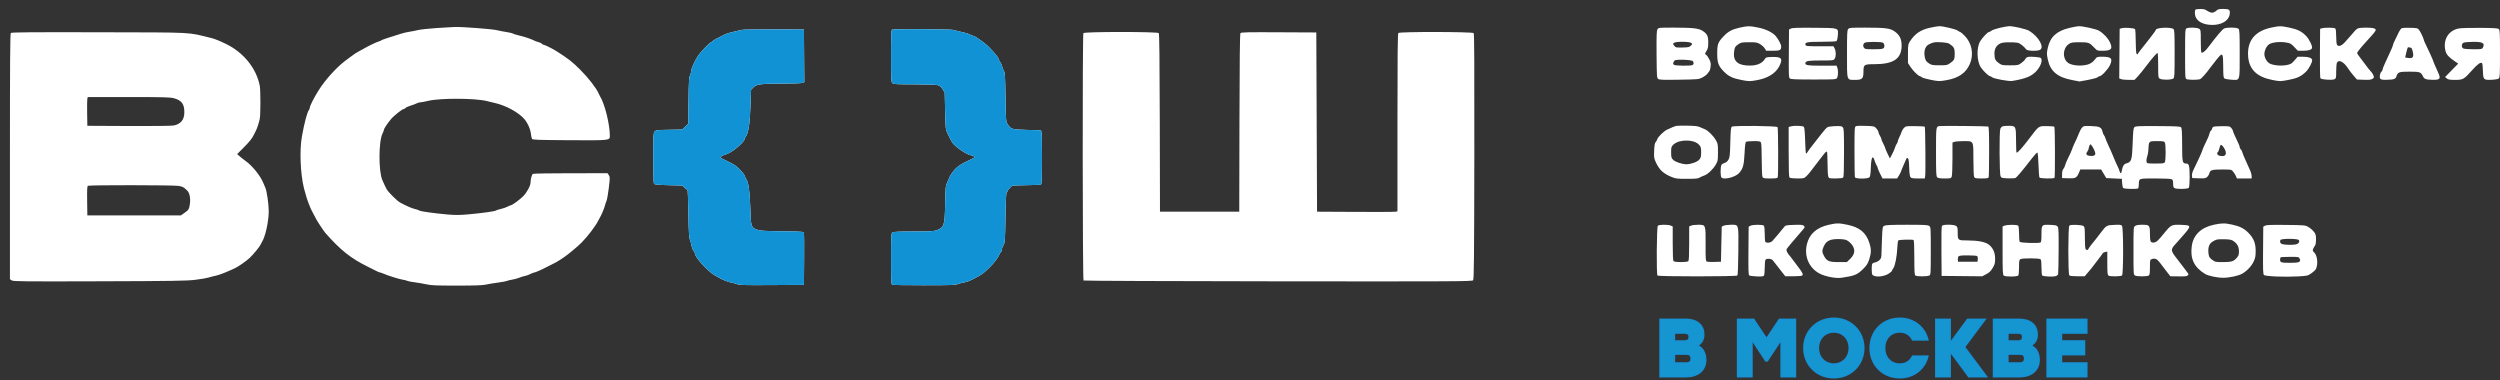
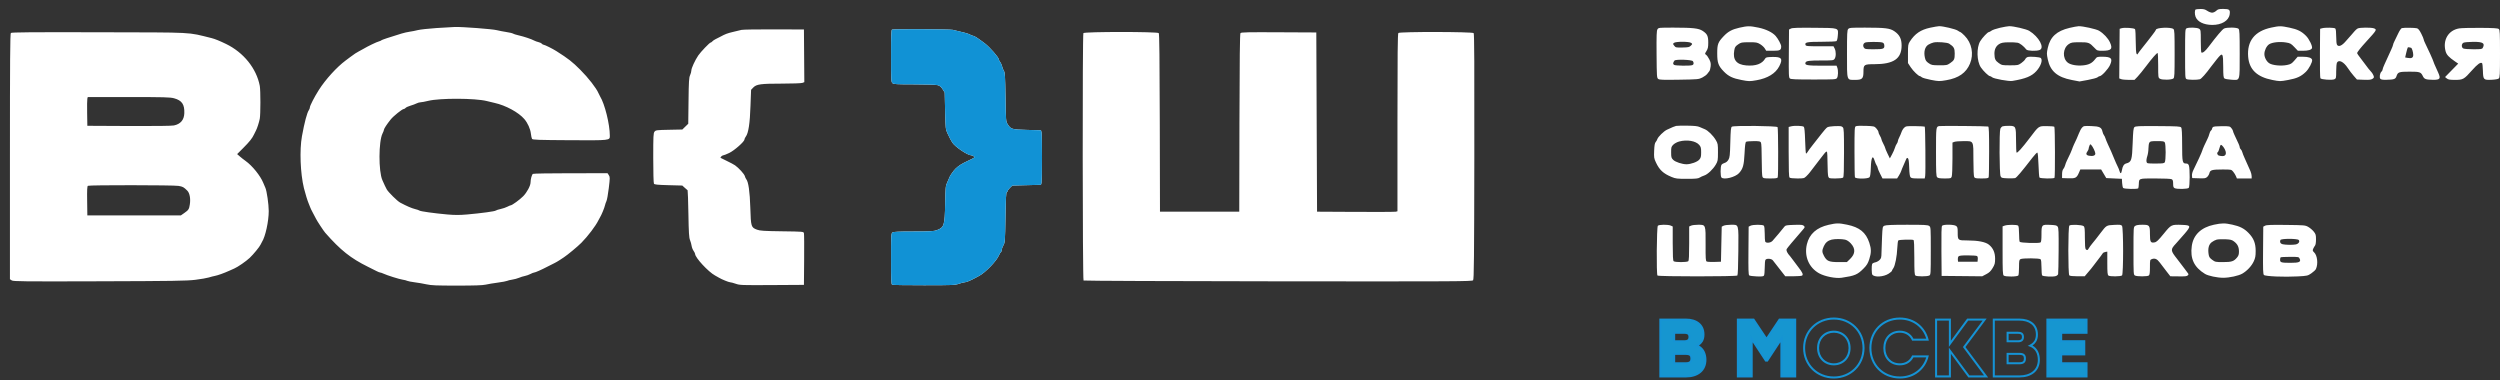
<svg xmlns="http://www.w3.org/2000/svg" width="230" height="35" viewBox="0 0 230 35" fill="none">
  <rect x="0" y="0" width="230" height="35" fill="#333333" stroke="none" />
  <path d="M156.106 31.801C156.502 31.592 156.718 31.286 156.718 30.778C156.718 29.852 156.024 29.404 155.113 29.404H152.753V34.632H155.113C156.158 34.632 156.898 34.087 156.898 33.101C156.898 32.511 156.644 31.995 156.106 31.801ZM155.434 31.002C155.434 31.279 155.277 31.398 154.993 31.398H154.022V30.614H154.941C155.247 30.614 155.434 30.681 155.434 31.002ZM155.083 33.422H154.022V32.556H155.083C155.508 32.556 155.613 32.697 155.613 32.989C155.613 33.258 155.508 33.422 155.083 33.422Z" fill="#1696D0" />
  <path d="M163.716 29.404L162.521 31.196L161.326 29.404H159.885V34.632H161.155V31.181L162.462 33.175H162.581L163.888 31.181V34.632H165.158V29.404H163.716Z" fill="#1696D0" />
-   <path d="M168.712 29.307C167.165 29.307 165.978 30.479 165.978 32.018C165.978 33.556 167.165 34.729 168.712 34.729C170.258 34.729 171.445 33.556 171.445 32.018C171.445 30.479 170.258 29.307 168.712 29.307ZM168.712 30.517C169.548 30.517 170.16 31.144 170.16 32.018C170.16 32.892 169.548 33.519 168.712 33.519C167.875 33.519 167.263 32.892 167.263 32.018C167.263 31.144 167.875 30.517 168.712 30.517Z" fill="#1696D0" />
-   <path d="M174.787 34.729C176.072 34.729 177.05 33.922 177.334 32.787H175.975C175.766 33.243 175.34 33.519 174.787 33.519C173.921 33.519 173.361 32.892 173.361 32.018C173.361 31.144 173.921 30.517 174.787 30.517C175.34 30.517 175.766 30.793 175.975 31.249H177.334C177.05 30.113 176.072 29.307 174.787 29.307C173.219 29.307 172.076 30.479 172.076 32.018C172.076 33.556 173.219 34.729 174.787 34.729Z" fill="#1696D0" />
-   <path d="M182.721 34.632L180.704 31.928L182.586 29.404H181.025L179.39 31.63V29.404H178.12V34.632H179.39V32.264L181.137 34.632H182.721Z" fill="#1696D0" />
-   <path d="M186.783 31.801C187.179 31.592 187.396 31.286 187.396 30.778C187.396 29.852 186.701 29.404 185.79 29.404H183.43V34.632H185.79C186.835 34.632 187.575 34.087 187.575 33.101C187.575 32.511 187.321 31.995 186.783 31.801ZM186.111 31.002C186.111 31.279 185.954 31.398 185.67 31.398H184.699V30.614H185.618C185.924 30.614 186.111 30.681 186.111 31.002ZM185.76 33.422H184.699V32.556H185.76C186.186 32.556 186.29 32.697 186.29 32.989C186.29 33.258 186.186 33.422 185.76 33.422Z" fill="#1696D0" />
  <path d="M191.96 30.614V29.404H188.36V34.632H191.96V33.422H189.63V32.6H191.751V31.39H189.63V30.614H191.96Z" fill="#1696D0" />
  <path fill-rule="evenodd" clip-rule="evenodd" d="M165.885 32.018C165.885 30.427 167.115 29.213 168.712 29.213C170.308 29.213 171.538 30.427 171.538 32.018C171.538 33.609 170.308 34.822 168.712 34.822C167.115 34.822 165.885 33.609 165.885 32.018ZM168.712 29.4C167.216 29.4 166.071 30.532 166.071 32.018C166.071 33.504 167.216 34.636 168.712 34.636C170.207 34.636 171.352 33.504 171.352 32.018C171.352 30.532 170.207 29.4 168.712 29.4ZM171.983 32.018C171.983 30.428 173.167 29.213 174.787 29.213C176.115 29.213 177.131 30.049 177.425 31.226L177.454 31.342H175.915L175.89 31.288C175.697 30.867 175.305 30.61 174.787 30.61C174.378 30.61 174.047 30.758 173.818 31.003C173.588 31.25 173.454 31.601 173.454 32.018C173.454 32.435 173.588 32.786 173.818 33.032C174.047 33.278 174.378 33.426 174.787 33.426C175.305 33.426 175.697 33.169 175.89 32.748L175.915 32.694H177.454L177.425 32.81C177.131 33.987 176.115 34.822 174.787 34.822C173.167 34.822 171.983 33.607 171.983 32.018ZM174.787 29.4C173.271 29.4 172.17 30.53 172.17 32.018C172.17 33.506 173.271 34.636 174.787 34.636C175.985 34.636 176.903 33.913 177.212 32.88H176.034C175.8 33.338 175.353 33.612 174.787 33.612C174.331 33.612 173.949 33.446 173.681 33.16C173.414 32.874 173.268 32.475 173.268 32.018C173.268 31.561 173.414 31.162 173.681 30.876C173.949 30.589 174.331 30.423 174.787 30.423C175.353 30.423 175.8 30.698 176.034 31.155H177.212C176.903 30.123 175.985 29.4 174.787 29.4ZM152.659 29.311H155.113C155.582 29.311 156.006 29.426 156.315 29.671C156.627 29.918 156.812 30.289 156.812 30.778C156.812 31.046 156.755 31.267 156.64 31.451C156.556 31.586 156.444 31.696 156.308 31.789C156.776 32.041 156.991 32.549 156.991 33.101C156.991 33.619 156.795 34.029 156.457 34.308C156.12 34.585 155.651 34.725 155.113 34.725H152.659V29.311ZM152.846 29.497H155.113C155.554 29.497 155.933 29.606 156.199 29.817C156.462 30.025 156.625 30.341 156.625 30.778C156.625 31.018 156.574 31.204 156.481 31.352C156.389 31.501 156.25 31.62 156.062 31.719L155.876 31.817L156.074 31.889C156.563 32.066 156.804 32.536 156.804 33.101C156.804 33.568 156.63 33.924 156.338 34.164C156.044 34.406 155.62 34.539 155.113 34.539H152.846V29.497ZM159.791 29.311H161.376L162.521 31.028L163.666 29.311H165.251V34.725H163.795V31.494L162.631 33.269H162.411L161.248 31.494V34.725H159.791V29.311ZM159.978 29.497V34.539H161.061V30.869L162.512 33.082H162.531L163.981 30.869V34.539H165.064V29.497H163.766L162.521 31.365L161.276 29.497H159.978ZM178.027 29.311H179.483V31.345L180.978 29.311H182.772L180.82 31.928L182.907 34.725H181.09L179.483 32.548V34.725H178.027V29.311ZM178.213 29.497V34.539H179.296V31.981L181.184 34.539H182.534L180.588 31.928L182.4 29.497H181.072L179.296 31.914V29.497H178.213ZM183.336 29.311H185.79C186.259 29.311 186.683 29.426 186.992 29.671C187.304 29.918 187.489 30.289 187.489 30.778C187.489 31.046 187.432 31.267 187.317 31.451C187.233 31.586 187.121 31.696 186.985 31.789C187.453 32.041 187.668 32.549 187.668 33.101C187.668 33.619 187.473 34.029 187.134 34.308C186.797 34.585 186.328 34.725 185.79 34.725H183.336V29.311ZM183.523 29.497V34.539H185.79C186.297 34.539 186.721 34.406 187.015 34.164C187.307 33.924 187.481 33.568 187.481 33.101C187.481 32.536 187.24 32.066 186.751 31.889L186.553 31.817L186.739 31.719C186.927 31.62 187.066 31.501 187.159 31.352C187.251 31.204 187.302 31.018 187.302 30.778C187.302 30.341 187.14 30.025 186.876 29.817C186.61 29.606 186.231 29.497 185.79 29.497H183.523ZM188.267 29.311H192.053V30.707H189.723V31.297H191.844V32.694H189.723V33.329H192.053V34.725H188.267V29.311ZM188.454 29.497V34.539H191.867V33.515H189.536V32.507H191.658V31.484H189.536V30.52H191.867V29.497H188.454ZM168.712 30.61C167.929 30.61 167.356 31.193 167.356 32.018C167.356 32.843 167.929 33.426 168.712 33.426C169.494 33.426 170.067 32.843 170.067 32.018C170.067 31.193 169.494 30.61 168.712 30.61ZM167.169 32.018C167.169 31.095 167.821 30.423 168.712 30.423C169.602 30.423 170.254 31.095 170.254 32.018C170.254 32.94 169.602 33.612 168.712 33.612C167.821 33.612 167.169 32.94 167.169 32.018ZM153.929 30.52H154.941C155.096 30.52 155.244 30.536 155.354 30.61C155.474 30.69 155.527 30.823 155.527 31.002C155.527 31.158 155.482 31.287 155.381 31.374C155.282 31.459 155.146 31.491 154.993 31.491H153.929V30.52ZM154.116 30.707H154.941C155.092 30.707 155.19 30.725 155.25 30.765C155.3 30.799 155.34 30.86 155.34 31.002C155.34 31.123 155.307 31.192 155.259 31.233C155.208 31.277 155.124 31.305 154.993 31.305H154.116V30.707ZM184.606 30.52H185.618C185.773 30.52 185.921 30.536 186.031 30.61C186.151 30.69 186.204 30.823 186.204 31.002C186.204 31.158 186.159 31.287 186.058 31.374C185.959 31.459 185.823 31.491 185.67 31.491H184.606V30.52ZM184.793 30.707V31.305H185.67C185.801 31.305 185.885 31.277 185.936 31.233C185.984 31.192 186.018 31.123 186.018 31.002C186.018 30.86 185.978 30.799 185.927 30.765C185.867 30.725 185.77 30.707 185.618 30.707H184.793ZM153.929 32.462H155.083C155.301 32.462 155.464 32.498 155.57 32.594C155.68 32.693 155.706 32.836 155.706 32.989C155.706 33.133 155.679 33.273 155.572 33.374C155.466 33.473 155.304 33.515 155.083 33.515H153.929V32.462ZM154.116 32.649V33.329H155.083C155.287 33.329 155.39 33.288 155.444 33.238C155.495 33.19 155.52 33.114 155.52 32.989C155.52 32.85 155.494 32.777 155.445 32.732C155.392 32.685 155.29 32.649 155.083 32.649H154.116ZM184.606 32.462H185.76C185.978 32.462 186.141 32.498 186.247 32.594C186.357 32.693 186.384 32.836 186.384 32.989C186.384 33.133 186.356 33.273 186.249 33.374C186.143 33.473 185.981 33.515 185.76 33.515H184.606V32.462ZM184.793 32.649V33.329H185.76C185.965 33.329 186.067 33.288 186.121 33.238C186.172 33.19 186.197 33.114 186.197 32.989C186.197 32.85 186.171 32.777 186.122 32.732C186.07 32.685 185.968 32.649 185.76 32.649H184.793Z" fill="#1593D5" />
  <path fill-rule="evenodd" clip-rule="evenodd" d="M202.009 0.868C201.907 0.909 201.896 1.292 201.991 1.541C202.166 2.001 202.736 2.283 203.508 2.293C204.38 2.304 205.041 1.909 205.129 1.326C205.193 0.898 205.105 0.822 204.54 0.822C204.141 0.822 204.051 0.846 203.891 0.994C203.785 1.093 203.623 1.166 203.512 1.166C203.406 1.166 203.205 1.089 203.065 0.994C202.871 0.863 202.728 0.824 202.454 0.828C202.257 0.831 202.057 0.849 202.009 0.868ZM160.026 2.549C159.362 2.699 158.993 2.896 158.598 3.31C158.053 3.88 157.985 4.059 157.985 4.91C157.985 5.779 158.086 6.058 158.593 6.58C159.021 7.021 159.407 7.206 160.219 7.36C160.911 7.492 160.963 7.493 161.595 7.383C162.621 7.204 163.347 6.761 163.687 6.106C164.051 5.406 163.917 5.22 163.066 5.24C162.559 5.252 162.462 5.273 162.397 5.387C162.115 5.879 161.528 6.093 160.656 6.019C159.752 5.943 159.401 5.504 159.552 4.635C159.603 4.339 159.651 4.264 159.899 4.091C160.172 3.901 160.225 3.89 160.91 3.887C161.568 3.885 161.659 3.9 161.931 4.063C162.095 4.161 162.288 4.338 162.36 4.455L162.49 4.67H163.108C163.771 4.67 163.869 4.617 163.869 4.257C163.869 4.093 163.578 3.553 163.358 3.307C163.056 2.969 162.461 2.682 161.771 2.54C160.976 2.377 160.782 2.378 160.026 2.549ZM177.577 2.549C176.705 2.736 176.172 3.097 175.705 3.82C175.546 4.067 175.534 4.147 175.533 4.944L175.533 5.803L175.788 6.19C176.018 6.54 176.504 7.006 176.638 7.006C176.668 7.006 176.742 7.051 176.804 7.107C176.865 7.162 177.248 7.272 177.654 7.35C178.366 7.487 178.416 7.488 179.056 7.379C180.195 7.186 180.885 6.704 181.238 5.857C181.606 4.975 181.408 3.954 180.74 3.281C180.563 3.102 180.392 2.956 180.36 2.954C180.328 2.953 180.215 2.89 180.109 2.814C179.915 2.677 178.741 2.398 178.398 2.408C178.298 2.411 177.929 2.474 177.577 2.549ZM183.997 2.556C183.656 2.633 183.304 2.753 183.214 2.824C183.123 2.894 183.014 2.952 182.97 2.952C182.862 2.952 182.367 3.478 182.179 3.793C181.826 4.385 181.857 5.635 182.24 6.201C182.469 6.54 182.955 7.006 183.08 7.006C183.124 7.006 183.212 7.052 183.275 7.109C183.425 7.245 184.819 7.498 185.13 7.447C186.356 7.242 186.909 7.017 187.34 6.547C187.752 6.098 187.948 5.529 187.757 5.338C187.667 5.249 186.807 5.181 186.556 5.244C186.467 5.266 186.362 5.356 186.323 5.443C186.283 5.53 186.118 5.693 185.955 5.805C185.673 6.001 185.629 6.009 184.921 6.009C184.209 6.009 184.17 6.002 183.885 5.802C183.571 5.581 183.499 5.429 183.488 4.959C183.478 4.55 183.628 4.237 183.919 4.057C184.119 3.934 184.281 3.902 184.77 3.892C185.102 3.885 185.484 3.903 185.619 3.932C185.838 3.978 186.172 4.238 186.426 4.558C186.528 4.687 187.339 4.717 187.64 4.603C188.14 4.413 187.588 3.387 186.689 2.837C186.429 2.677 185.225 2.398 184.844 2.409C184.719 2.413 184.338 2.479 183.997 2.556ZM190.397 2.566C189.211 2.848 188.618 3.393 188.394 4.41C188.292 4.878 188.291 4.961 188.393 5.45C188.619 6.542 189.268 7.103 190.601 7.358L191.316 7.495L192.089 7.354C192.514 7.276 192.914 7.166 192.977 7.109C193.04 7.052 193.129 7.006 193.175 7.006C193.351 7.006 193.961 6.346 194.123 5.981C194.391 5.376 194.241 5.219 193.394 5.219C192.941 5.219 192.919 5.227 192.746 5.453C192.471 5.813 192.167 5.966 191.626 6.016C191.062 6.069 190.494 5.965 190.237 5.764C189.722 5.359 189.772 4.428 190.329 4.056C190.553 3.906 190.652 3.889 191.319 3.887C192.146 3.883 192.232 3.915 192.687 4.397C192.936 4.662 192.956 4.669 193.403 4.67C194.241 4.67 194.391 4.51 194.121 3.908C193.947 3.521 193.533 3.078 193.109 2.826C192.849 2.672 191.608 2.397 191.235 2.411C191.115 2.415 190.738 2.485 190.397 2.566ZM208.957 2.538C207.432 2.861 206.709 3.777 206.831 5.228C206.929 6.397 207.645 7.082 209.059 7.358C209.758 7.494 209.762 7.494 210.504 7.359C211.316 7.211 211.69 7.04 212.133 6.614C212.422 6.336 212.753 5.71 212.715 5.513C212.678 5.323 212.384 5.221 211.867 5.22L211.386 5.219L211.094 5.558C210.839 5.853 210.751 5.907 210.407 5.978C209.863 6.091 209.068 6.013 208.771 5.819C208.52 5.655 208.323 5.283 208.323 4.975C208.323 4.642 208.521 4.232 208.756 4.075C209.036 3.889 209.729 3.814 210.309 3.907C210.702 3.97 210.773 4.009 211.073 4.323L211.404 4.67H211.855C212.353 4.67 212.641 4.588 212.702 4.431C212.768 4.259 212.445 3.59 212.155 3.298C211.742 2.881 211.372 2.698 210.628 2.543C209.835 2.378 209.711 2.378 208.957 2.538ZM40.155 2.58C39.426 2.629 38.652 2.715 38.435 2.77C38.218 2.826 37.885 2.891 37.696 2.916C37.507 2.941 37.166 3.018 36.939 3.088C35.79 3.438 35.106 3.668 35.078 3.712C35.061 3.739 34.965 3.782 34.865 3.807C34.657 3.859 33.84 4.252 33.429 4.498C33.278 4.589 33.084 4.695 32.998 4.734C32.845 4.803 32.573 4.984 32.215 5.254C32.114 5.329 31.928 5.468 31.802 5.563C30.979 6.176 29.952 7.305 29.333 8.278C28.926 8.918 28.509 9.729 28.509 9.881C28.509 9.945 28.466 10.059 28.414 10.133C28.245 10.376 28.009 11.27 27.779 12.536C27.549 13.803 27.631 15.949 27.962 17.311C28.073 17.771 28.304 18.514 28.398 18.719C28.451 18.833 28.512 18.987 28.535 19.063C28.558 19.138 28.669 19.37 28.783 19.578C28.896 19.786 29.026 20.033 29.073 20.128C29.176 20.341 29.773 21.247 29.919 21.413C31.322 23.011 32.266 23.763 33.858 24.548C34.152 24.693 34.507 24.871 34.647 24.943C34.787 25.015 34.937 25.074 34.981 25.074C35.024 25.074 35.158 25.119 35.277 25.175C35.627 25.337 36.707 25.676 37.042 25.729C37.212 25.755 37.405 25.805 37.47 25.839C37.535 25.873 37.844 25.933 38.158 25.973C38.471 26.012 38.96 26.096 39.244 26.16C39.672 26.256 40.149 26.276 42.031 26.276C43.655 26.276 44.41 26.251 44.681 26.187C44.889 26.138 45.393 26.053 45.801 26C46.209 25.946 46.596 25.873 46.661 25.838C46.726 25.803 46.934 25.753 47.123 25.726C47.313 25.699 47.593 25.623 47.745 25.558C47.898 25.492 48.142 25.416 48.288 25.389C48.434 25.362 48.664 25.279 48.801 25.207C48.937 25.134 49.089 25.074 49.14 25.074C49.242 25.074 49.822 24.816 50.392 24.518C50.6 24.409 50.869 24.273 50.99 24.217C51.111 24.16 51.327 24.036 51.472 23.94C51.616 23.845 51.792 23.728 51.864 23.682C52.217 23.451 53.154 22.674 53.49 22.333C54.096 21.719 54.805 20.782 55.056 20.265C55.102 20.171 55.169 20.047 55.205 19.99C55.334 19.786 55.608 19.127 55.654 18.907C55.681 18.784 55.744 18.599 55.795 18.495C55.846 18.392 55.943 17.854 56.009 17.301C56.123 16.352 56.123 16.285 56.012 16.116L55.894 15.937L52.507 15.938C50.644 15.938 49.078 15.965 49.028 15.996C48.929 16.059 48.814 16.476 48.811 16.783C48.809 17.087 48.484 17.695 48.133 18.053C47.822 18.372 47.105 18.891 46.978 18.891C46.943 18.891 46.807 18.949 46.675 19.019C46.543 19.09 46.267 19.183 46.062 19.227C45.856 19.271 45.653 19.336 45.61 19.372C45.52 19.447 44.282 19.615 42.977 19.731C42.279 19.792 41.852 19.792 41.154 19.731C39.951 19.624 38.681 19.447 38.591 19.373C38.552 19.34 38.365 19.276 38.177 19.231C37.872 19.157 37.413 18.958 36.814 18.639C36.55 18.498 35.712 17.669 35.576 17.414C35.459 17.195 35.387 17.042 35.178 16.572C34.818 15.763 34.828 13 35.192 12.281C35.264 12.141 35.322 11.988 35.322 11.941C35.322 11.844 35.589 11.434 35.939 10.997C36.195 10.677 37.004 10.028 37.147 10.028C37.194 10.028 37.269 9.983 37.315 9.929C37.36 9.874 37.561 9.781 37.761 9.723C37.961 9.665 38.214 9.571 38.323 9.514C38.432 9.458 38.599 9.41 38.694 9.41C38.788 9.409 39.107 9.349 39.402 9.277C40.472 9.015 43.718 9.026 44.784 9.296C45.011 9.354 45.336 9.432 45.506 9.469C46.522 9.693 47.713 10.339 48.238 10.953C48.549 11.316 48.794 11.862 48.842 12.296C48.865 12.504 48.913 12.721 48.947 12.777C49.002 12.865 49.484 12.882 52.395 12.899C56.16 12.92 56.104 12.926 56.104 12.487C56.104 11.435 55.638 9.558 55.204 8.86C55.169 8.804 55.107 8.68 55.067 8.586C54.866 8.111 54.135 7.169 53.386 6.42C52.643 5.677 52.299 5.408 51.184 4.7C50.835 4.479 50.114 4.12 50.018 4.12C49.968 4.12 49.891 4.076 49.845 4.021C49.8 3.967 49.665 3.902 49.544 3.876C49.424 3.85 49.248 3.787 49.154 3.736C48.895 3.595 48.211 3.366 47.711 3.252C47.467 3.197 47.233 3.123 47.191 3.089C47.15 3.054 46.885 2.992 46.604 2.95C46.322 2.907 45.914 2.828 45.697 2.774C45.299 2.673 42.558 2.464 41.859 2.481C41.651 2.486 40.884 2.53 40.155 2.58ZM152.488 2.695C152.407 2.822 152.392 3.232 152.405 5.005C152.421 7.042 152.429 7.167 152.554 7.262C152.664 7.346 152.982 7.357 154.478 7.333C156.204 7.306 156.282 7.298 156.602 7.139C156.784 7.048 156.992 6.896 157.063 6.801C157.134 6.706 157.225 6.589 157.265 6.541C157.305 6.494 157.356 6.304 157.378 6.119C157.409 5.851 157.385 5.72 157.255 5.46C157.166 5.282 157.035 5.095 156.963 5.045C156.836 4.957 156.837 4.947 156.996 4.692C157.13 4.476 157.159 4.337 157.159 3.911C157.159 3.313 157.067 3.121 156.646 2.843C156.285 2.604 155.764 2.545 154.012 2.542C152.607 2.54 152.585 2.542 152.488 2.695ZM164.763 2.627L164.591 2.716L164.573 4.92C164.557 6.908 164.566 7.134 164.67 7.22C164.762 7.296 165.191 7.315 166.844 7.315C168.803 7.315 168.908 7.308 169.001 7.181C169.113 7.028 169.13 6.48 169.031 6.22L168.964 6.044H167.634C166.25 6.044 166.013 5.999 166.106 5.758C166.167 5.598 166.44 5.563 167.624 5.563C168.635 5.563 168.682 5.557 168.785 5.41C168.922 5.215 168.923 4.722 168.787 4.46L168.682 4.257H167.418C166.285 4.257 166.15 4.245 166.109 4.139C166.013 3.891 166.239 3.845 167.581 3.844C168.283 3.844 168.9 3.817 168.951 3.784C169.007 3.749 169.058 3.549 169.077 3.287C169.134 2.54 169.243 2.577 166.919 2.556C165.407 2.543 164.894 2.56 164.763 2.627ZM170.038 2.666C169.937 2.777 169.924 3.039 169.924 4.963C169.924 7.498 169.877 7.349 170.684 7.349C171.32 7.349 171.438 7.232 171.438 6.601C171.438 5.943 171.491 5.906 172.428 5.906C174.215 5.906 174.948 5.406 174.948 4.187C174.948 3.573 174.762 3.205 174.287 2.878C173.877 2.597 173.462 2.545 171.604 2.542C170.283 2.54 170.142 2.551 170.038 2.666ZM195.18 2.597L195.008 2.649L194.989 4.932L194.971 7.214L195.149 7.282C195.246 7.319 195.562 7.349 195.85 7.349H196.373L196.654 7.057C196.808 6.896 197.166 6.455 197.45 6.078C197.988 5.361 198.412 4.876 198.5 4.876C198.528 4.876 198.552 5.385 198.552 6.008C198.552 7.106 198.556 7.143 198.706 7.241C198.905 7.371 199.788 7.356 199.952 7.22C200.053 7.136 200.065 6.889 200.065 4.944C200.065 3.007 200.053 2.752 199.953 2.669C199.717 2.474 198.345 2.536 198.345 2.743C198.345 2.773 198.191 2.994 198.003 3.235C197.815 3.476 197.615 3.735 197.558 3.811C197.502 3.886 197.286 4.158 197.079 4.415C196.872 4.672 196.688 4.919 196.669 4.965C196.645 5.025 196.615 5.019 196.562 4.944C196.519 4.883 196.488 4.423 196.487 3.811C196.486 3.244 196.458 2.737 196.424 2.685C196.355 2.575 195.461 2.513 195.18 2.597ZM201.149 2.614C201.038 2.679 201.029 2.864 201.029 4.946C201.029 7.111 201.035 7.21 201.162 7.278C201.306 7.355 202.135 7.363 202.389 7.291C202.525 7.252 202.967 6.755 203.403 6.15C203.479 6.045 203.724 5.732 203.947 5.453C204.488 4.78 204.533 4.833 204.536 6.156C204.538 6.948 204.558 7.142 204.646 7.215C204.704 7.264 204.993 7.317 205.286 7.334C206.104 7.382 206.052 7.543 206.052 4.944C206.052 3.046 206.038 2.741 205.944 2.648C205.81 2.513 204.865 2.499 204.61 2.627C204.448 2.709 203.931 3.318 203.197 4.294C202.876 4.72 202.648 4.901 202.526 4.829C202.497 4.813 202.474 4.339 202.474 3.776C202.474 2.798 202.467 2.749 202.321 2.647C202.145 2.524 201.343 2.501 201.149 2.614ZM213.622 2.601L213.45 2.649L213.433 4.879C213.424 6.105 213.443 7.15 213.475 7.2C213.556 7.327 214.578 7.394 214.78 7.287C214.918 7.213 214.93 7.154 214.93 6.552C214.93 6.192 214.962 5.837 215.001 5.764C215.166 5.457 215.613 5.676 215.992 6.252C216.137 6.473 216.387 6.802 216.548 6.984L216.839 7.315L217.469 7.339C217.961 7.358 218.135 7.339 218.267 7.253C218.414 7.156 218.426 7.119 218.364 6.955C218.325 6.853 218.249 6.722 218.195 6.664C218.012 6.467 217.786 6.185 217.613 5.938C217.519 5.802 217.31 5.526 217.149 5.323C216.988 5.12 216.856 4.927 216.856 4.894C216.856 4.798 217.158 4.415 217.705 3.817C218.678 2.752 218.697 2.72 218.4 2.607C218.155 2.514 217.086 2.523 216.905 2.62C216.823 2.663 216.694 2.778 216.618 2.874C216.542 2.97 216.402 3.131 216.307 3.231C216.212 3.331 215.988 3.583 215.811 3.792C215.457 4.207 215.166 4.333 215.016 4.137C214.961 4.065 214.93 3.788 214.93 3.365C214.93 2.943 214.9 2.675 214.847 2.622C214.758 2.534 213.918 2.519 213.622 2.601ZM220.969 2.587C220.902 2.605 220.753 2.824 220.635 3.077C220.517 3.33 220.362 3.65 220.29 3.79C220.218 3.93 220.16 4.081 220.16 4.127C220.16 4.172 220.078 4.383 219.979 4.594C219.88 4.806 219.744 5.103 219.678 5.254C219.612 5.405 219.476 5.702 219.377 5.913C219.277 6.125 219.196 6.345 219.196 6.403C219.196 6.461 219.15 6.546 219.095 6.592C218.951 6.711 218.886 7.121 218.99 7.247C219.051 7.32 219.204 7.347 219.531 7.341C220.253 7.328 220.389 7.281 220.476 7.012C220.6 6.631 220.707 6.593 221.673 6.593C222.631 6.593 222.722 6.624 222.905 7.01C223.034 7.279 223.181 7.333 223.819 7.342C224.483 7.352 224.567 7.244 224.32 6.696C223.948 5.872 223.876 5.704 223.876 5.666C223.876 5.604 223.354 4.449 223.11 3.969C223.039 3.829 222.98 3.675 222.979 3.626C222.979 3.576 222.877 3.336 222.754 3.092C222.595 2.778 222.479 2.634 222.359 2.601C222.17 2.548 221.156 2.538 220.969 2.587ZM226.237 2.614C225.251 2.783 224.717 3.681 224.993 4.709C225.08 5.037 225.285 5.259 225.868 5.657L226.156 5.853L225.551 6.471L224.945 7.089L225.106 7.219C225.236 7.324 225.38 7.349 225.862 7.349C226.601 7.349 226.688 7.299 227.42 6.474C227.936 5.891 228.226 5.687 228.354 5.817C228.385 5.847 228.417 6.159 228.427 6.509C228.45 7.334 228.487 7.373 229.229 7.339C229.555 7.325 229.818 7.277 229.886 7.22C229.988 7.136 230 6.89 230 4.944C230 3 229.988 2.753 229.887 2.669C229.798 2.595 229.417 2.572 228.183 2.563C227.309 2.557 226.433 2.58 226.237 2.614ZM68.215 2.75C68.083 2.782 67.727 2.868 67.424 2.94C66.902 3.065 66.737 3.128 66.254 3.388C66.141 3.449 65.952 3.544 65.836 3.6C65.719 3.655 65.584 3.748 65.535 3.807C65.486 3.866 65.417 3.914 65.381 3.914C65.287 3.914 64.464 4.772 64.239 5.105C63.94 5.547 63.605 6.275 63.605 6.481C63.605 6.583 63.552 6.781 63.487 6.922C63.387 7.14 63.366 7.48 63.345 9.281L63.319 11.385L63.047 11.65L62.775 11.915L61.556 11.94C60.404 11.963 60.329 11.973 60.217 12.113C60.11 12.247 60.098 12.484 60.098 14.528C60.097 15.837 60.125 16.839 60.162 16.899C60.215 16.982 60.47 17.008 61.499 17.036L62.77 17.07L62.998 17.276C63.123 17.39 63.241 17.493 63.26 17.505C63.279 17.518 63.312 18.492 63.333 19.669C63.363 21.419 63.391 21.861 63.481 22.086C63.543 22.237 63.609 22.477 63.629 22.619C63.649 22.761 63.729 22.966 63.807 23.076C63.885 23.185 63.949 23.316 63.95 23.367C63.955 23.703 65.168 25.013 65.782 25.344C65.928 25.423 66.094 25.517 66.151 25.552C66.385 25.696 67.046 25.967 67.164 25.967C67.234 25.967 67.468 26.029 67.685 26.105C68.059 26.237 68.224 26.243 71.02 26.226L73.962 26.208L73.981 23.906C73.991 22.64 73.984 21.538 73.963 21.456C73.927 21.308 73.911 21.306 71.949 21.279C70.277 21.256 69.92 21.233 69.648 21.131C69.103 20.927 69.082 20.862 69.03 19.131C68.985 17.625 68.856 16.725 68.651 16.479C68.607 16.426 68.55 16.302 68.526 16.204C68.478 16.014 67.965 15.448 67.626 15.211C67.515 15.134 67.176 14.953 66.874 14.809C66.571 14.665 66.311 14.536 66.296 14.523C66.246 14.476 66.442 14.288 66.542 14.288C66.597 14.288 66.844 14.19 67.092 14.071C67.569 13.841 68.491 13.025 68.491 12.833C68.491 12.774 68.547 12.653 68.617 12.562C68.855 12.253 68.995 11.331 69.044 9.754C69.069 8.941 69.094 8.27 69.1 8.262C69.105 8.254 69.198 8.157 69.306 8.046C69.601 7.746 69.994 7.693 71.93 7.693C72.882 7.693 73.722 7.663 73.82 7.625L73.998 7.558L73.98 5.135L73.962 2.712L71.209 2.702C69.695 2.697 68.348 2.718 68.215 2.75ZM82.064 2.723C81.998 2.75 81.978 3.299 81.978 5.146C81.978 7.372 81.987 7.542 82.104 7.648C82.215 7.748 82.458 7.761 84.117 7.762C85.233 7.762 86.111 7.792 86.266 7.835C86.464 7.889 86.577 7.983 86.721 8.209L86.912 8.511L86.95 10.193C86.987 11.824 86.993 11.887 87.17 12.274C87.269 12.494 87.381 12.72 87.418 12.777C87.455 12.833 87.534 12.972 87.594 13.086C87.789 13.453 89.005 14.287 89.346 14.288C89.405 14.288 89.513 14.332 89.586 14.385C89.71 14.475 89.675 14.503 89.103 14.772C88.462 15.073 88.205 15.234 87.903 15.525C87.735 15.686 87.346 16.242 87.346 16.321C87.346 16.341 87.265 16.528 87.166 16.736C86.993 17.103 86.986 17.166 86.956 18.707C86.915 20.767 86.865 20.927 86.174 21.181C85.912 21.277 85.567 21.296 84.041 21.298C82.635 21.299 82.192 21.321 82.099 21.391C81.988 21.475 81.978 21.674 81.978 23.82C81.978 25.889 81.991 26.163 82.087 26.2C82.147 26.223 83.464 26.242 85.014 26.242C87.655 26.242 87.856 26.233 88.223 26.105C88.438 26.029 88.686 25.967 88.773 25.967C88.91 25.967 89.318 25.795 89.789 25.537C89.865 25.496 89.99 25.429 90.067 25.388C90.659 25.078 91.687 24.012 91.912 23.474C91.967 23.343 92.046 23.215 92.087 23.189C92.129 23.163 92.163 23.073 92.163 22.989C92.163 22.905 92.231 22.713 92.315 22.564C92.46 22.303 92.468 22.198 92.504 19.996C92.533 18.247 92.562 17.693 92.628 17.671C92.675 17.656 92.714 17.605 92.714 17.558C92.714 17.512 92.808 17.383 92.924 17.272L93.135 17.07L94.453 17.036L95.77 17.002L95.818 16.83C95.88 16.606 95.88 12.382 95.818 12.158L95.77 11.986L94.497 11.952C93.075 11.914 92.995 11.89 92.704 11.423C92.544 11.166 92.541 11.128 92.507 8.929C92.478 7.007 92.457 6.672 92.359 6.525C92.297 6.43 92.223 6.245 92.195 6.112C92.168 5.98 92.087 5.798 92.016 5.708C91.946 5.618 91.888 5.506 91.888 5.46C91.888 5.286 91.067 4.347 90.609 3.997C90.01 3.54 89.634 3.296 89.528 3.295C89.482 3.295 89.352 3.244 89.239 3.182C89.057 3.083 88.713 2.988 87.656 2.746C87.374 2.682 82.22 2.66 82.064 2.723ZM0.998 3.033C0.933 3.099 0.914 5.595 0.914 14.403V25.689L1.078 25.797C1.225 25.893 2.068 25.901 9.147 25.879C15.957 25.858 17.179 25.839 17.972 25.742C18.479 25.679 19.036 25.583 19.211 25.528C19.386 25.473 19.637 25.407 19.769 25.383C20.04 25.333 20.596 25.134 21.111 24.901C21.301 24.816 21.502 24.725 21.559 24.701C21.894 24.554 22.634 24.042 22.974 23.723C23.312 23.404 23.885 22.707 23.972 22.506C24.007 22.426 24.066 22.314 24.102 22.257C24.414 21.776 24.724 20.361 24.724 19.419C24.724 18.804 24.545 17.564 24.415 17.279C24.363 17.164 24.274 16.957 24.219 16.82C23.955 16.166 23.212 15.247 22.588 14.803C22.429 14.69 22.19 14.503 22.058 14.387L21.817 14.177L22.363 13.631C22.959 13.036 23.208 12.723 23.375 12.36C23.434 12.23 23.51 12.078 23.543 12.021C23.643 11.85 23.838 11.25 23.9 10.921C23.976 10.521 23.976 8.3 23.9 7.899C23.596 6.3 22.415 4.831 20.802 4.047C20.214 3.761 19.761 3.578 19.46 3.504C17.159 2.94 18.118 2.99 9.136 2.968C2.856 2.953 1.064 2.967 0.998 3.033ZM99.672 3.046C99.579 3.158 99.594 25.714 99.687 25.807C99.719 25.838 107.774 25.872 117.587 25.882C134.138 25.898 135.437 25.891 135.525 25.785C135.605 25.69 135.623 23.853 135.638 14.405C135.651 6.101 135.635 3.115 135.578 3.046C135.47 2.917 128.778 2.906 128.649 3.035C128.586 3.098 128.566 5.022 128.566 11.277V19.438L128.412 19.476C128.326 19.496 126.662 19.504 124.713 19.494L121.169 19.475L121.134 11.231L121.1 2.986L117.651 2.969C114.815 2.954 114.188 2.967 114.124 3.044C114.068 3.112 114.042 5.375 114.029 11.306L114.012 19.475H110.365H106.718L106.7 11.306C106.687 5.408 106.661 3.112 106.606 3.045C106.491 2.907 99.787 2.908 99.672 3.046ZM154.011 3.941C153.896 4.028 153.897 4.042 154.029 4.208C154.16 4.376 154.197 4.383 154.785 4.371C155.328 4.36 155.422 4.339 155.558 4.201C155.711 4.046 155.712 4.042 155.58 3.944C155.401 3.812 154.185 3.809 154.011 3.941ZM171.603 3.913C171.414 3.989 171.359 4.211 171.484 4.39C171.575 4.52 171.653 4.532 172.397 4.532C173.29 4.532 173.393 4.49 173.353 4.144C173.337 4.009 173.281 3.94 173.159 3.906C172.912 3.839 171.775 3.843 171.603 3.913ZM177.901 3.906C177.766 3.934 177.543 4.026 177.407 4.11C177.095 4.303 176.972 4.751 177.086 5.282C177.146 5.561 177.207 5.652 177.436 5.811C177.695 5.99 177.762 6.003 178.418 6.006C179.088 6.009 179.137 5.999 179.414 5.808C179.791 5.547 179.834 5.456 179.834 4.911C179.834 4.437 179.752 4.295 179.318 4.014C179.149 3.905 178.238 3.836 177.901 3.906ZM226.645 3.929C226.446 4.025 226.432 4.359 226.624 4.461C226.697 4.5 227.114 4.532 227.55 4.532C228.264 4.532 228.351 4.519 228.415 4.399C228.642 3.975 228.433 3.844 227.535 3.85C227.131 3.852 226.731 3.888 226.645 3.929ZM221.51 4.382C221.487 4.417 221.425 4.635 221.372 4.865L221.274 5.284L221.502 5.327C221.867 5.395 222.018 5.315 222.018 5.053C222.018 4.792 221.892 4.395 221.81 4.395C221.779 4.395 221.708 4.377 221.652 4.356C221.596 4.334 221.532 4.346 221.51 4.382ZM154.052 5.574C153.903 5.765 153.894 5.904 154.026 5.974C154.166 6.049 155.406 6.069 155.662 6C155.825 5.957 155.86 5.806 155.75 5.632C155.659 5.488 154.158 5.438 154.052 5.574ZM8.035 9.084C8.014 9.169 8.006 9.764 8.017 10.406L8.036 11.574L11.856 11.593C14.254 11.604 15.797 11.585 16.004 11.541C16.614 11.412 16.936 11.033 16.957 10.416C16.986 9.603 16.735 9.238 16.015 9.042C15.651 8.944 15.113 8.929 11.835 8.929H8.073L8.035 9.084ZM154.2 11.584C154.063 11.616 153.842 11.709 153.358 11.935C153.066 12.072 152.538 12.591 152.473 12.805C152.449 12.884 152.38 13.005 152.319 13.073C152.239 13.164 152.202 13.382 152.182 13.869C152.157 14.488 152.17 14.571 152.346 14.946C152.671 15.64 153.021 15.964 153.787 16.281C154.162 16.436 154.291 16.452 155.198 16.452C156.006 16.452 156.228 16.43 156.368 16.339C156.462 16.277 156.649 16.192 156.782 16.15C157.097 16.051 157.596 15.582 157.85 15.147C158.041 14.822 158.051 14.761 158.053 14.013C158.054 13.26 158.044 13.207 157.85 12.88C157.601 12.46 157.125 11.995 156.828 11.882C156.708 11.836 156.5 11.748 156.368 11.686C156.189 11.603 155.896 11.571 155.232 11.562C154.74 11.556 154.276 11.566 154.2 11.584ZM159.333 11.655C159.241 11.722 159.218 11.956 159.189 13.097C159.158 14.3 159.138 14.487 159.016 14.695C158.93 14.842 158.799 14.952 158.672 14.986C158.559 15.016 158.428 15.094 158.381 15.159C158.269 15.311 158.266 16.224 158.377 16.335C158.606 16.564 159.652 16.299 159.99 15.927C160.354 15.527 160.445 15.203 160.498 14.126C160.535 13.377 160.573 13.089 160.643 13.045C160.695 13.012 161.007 12.984 161.337 12.984C161.86 12.983 161.946 13 162.008 13.116C162.051 13.195 162.079 13.831 162.079 14.7C162.079 15.569 162.108 16.205 162.151 16.285C162.213 16.402 162.3 16.418 162.866 16.418C163.39 16.418 163.518 16.397 163.552 16.309C163.613 16.148 163.6 11.794 163.538 11.696C163.462 11.578 159.493 11.538 159.333 11.655ZM164.769 11.626L164.557 11.681V13.967C164.557 15.653 164.578 16.274 164.639 16.335C164.691 16.387 164.952 16.418 165.347 16.418C165.94 16.418 165.981 16.408 166.176 16.221C166.288 16.114 166.436 15.951 166.503 15.861C166.649 15.665 167.261 14.867 167.431 14.651C167.496 14.568 167.658 14.36 167.789 14.19C167.951 13.98 168.044 13.908 168.08 13.964C168.109 14.01 168.134 14.502 168.134 15.056C168.135 15.611 168.165 16.145 168.202 16.241C168.267 16.412 168.288 16.418 168.877 16.418C169.257 16.418 169.515 16.387 169.567 16.335C169.627 16.274 169.649 15.669 169.649 14.039C169.649 12.117 169.635 11.81 169.541 11.716C169.418 11.594 169.377 11.588 168.725 11.608C168.462 11.616 168.183 11.664 168.105 11.716C168.027 11.767 167.793 12.03 167.585 12.301C167.376 12.572 167.018 13.029 166.787 13.317C166.557 13.605 166.33 13.914 166.283 14.002C166.236 14.09 166.176 14.142 166.151 14.117C166.126 14.091 166.09 13.549 166.071 12.912C166.047 12.113 166.009 11.726 165.95 11.666C165.851 11.568 165.094 11.542 164.769 11.626ZM170.733 11.616C170.622 11.679 170.613 11.864 170.613 13.942C170.613 15.184 170.631 16.249 170.654 16.309C170.717 16.471 171.862 16.467 171.998 16.304C172.061 16.228 172.1 15.944 172.116 15.428C172.145 14.475 172.293 14.204 172.467 14.786C172.515 14.946 172.598 15.138 172.65 15.213C172.703 15.288 172.746 15.393 172.746 15.447C172.746 15.501 172.846 15.741 172.968 15.981L173.19 16.418H173.862H174.533L174.696 16.16C174.786 16.018 174.882 15.825 174.911 15.731C174.939 15.636 175.02 15.435 175.09 15.284C175.161 15.133 175.266 14.89 175.324 14.743C175.409 14.528 175.448 14.492 175.525 14.557C175.594 14.614 175.628 14.857 175.646 15.414C175.663 15.939 175.701 16.228 175.765 16.304C175.84 16.394 175.986 16.418 176.467 16.418H177.075L177.116 16.194C177.166 15.924 177.131 11.704 177.078 11.651C177.058 11.631 176.661 11.61 176.196 11.604C175.407 11.595 175.34 11.604 175.186 11.749C175.095 11.834 174.984 12.015 174.94 12.151C174.895 12.287 174.801 12.506 174.731 12.638C174.661 12.77 174.604 12.926 174.604 12.986C174.604 13.045 174.558 13.154 174.502 13.227C174.446 13.3 174.368 13.471 174.33 13.606C174.292 13.741 174.172 14.014 174.063 14.212L173.866 14.573L173.65 14.126C173.531 13.88 173.434 13.647 173.434 13.609C173.434 13.571 173.357 13.394 173.262 13.216C173.167 13.039 173.09 12.852 173.09 12.802C173.09 12.752 173.028 12.61 172.953 12.486C172.877 12.362 172.815 12.208 172.815 12.142C172.815 12.077 172.729 11.93 172.625 11.816C172.44 11.612 172.421 11.608 171.645 11.578C171.185 11.56 170.803 11.576 170.733 11.616ZM178.417 11.599C178.114 11.655 178.113 11.657 178.113 13.982C178.113 15.908 178.128 16.216 178.222 16.31C178.303 16.391 178.474 16.418 178.911 16.418C179.473 16.418 179.495 16.411 179.56 16.241C179.597 16.145 179.627 15.402 179.627 14.591V13.117L179.804 13.05C179.901 13.013 180.286 12.983 180.66 12.983C181.595 12.983 181.554 12.903 181.554 14.72C181.554 15.576 181.583 16.205 181.625 16.285C181.688 16.401 181.774 16.418 182.306 16.418C182.799 16.418 182.924 16.397 182.958 16.309C182.98 16.249 182.999 15.182 182.999 13.937C182.999 12.189 182.98 11.666 182.913 11.641C182.811 11.602 178.609 11.563 178.417 11.599ZM184.241 11.621C184.163 11.65 184.068 11.754 184.03 11.852C183.925 12.129 183.944 15.998 184.052 16.212C184.132 16.37 184.18 16.385 184.687 16.404C184.989 16.415 185.302 16.407 185.384 16.387C185.519 16.353 185.954 15.842 186.989 14.501C187.197 14.232 187.398 14.023 187.437 14.036C187.478 14.049 187.521 14.503 187.541 15.152C187.56 15.754 187.601 16.285 187.631 16.332C187.696 16.432 188.955 16.455 189.015 16.358C189.079 16.255 189.065 11.728 189 11.664C188.967 11.63 188.652 11.603 188.3 11.602C187.537 11.601 187.589 11.564 186.729 12.7C186.041 13.608 185.593 14.106 185.525 14.038C185.498 14.012 185.476 13.524 185.476 12.954C185.474 11.618 185.46 11.586 184.844 11.576C184.591 11.572 184.32 11.592 184.241 11.621ZM191.552 11.737C191.467 11.826 191.337 12.065 191.261 12.268C191.185 12.47 191.093 12.691 191.056 12.758C190.94 12.973 190.638 13.659 190.638 13.71C190.638 13.758 190.393 14.299 190.159 14.769C190.092 14.901 190.016 15.102 189.989 15.215C189.961 15.329 189.888 15.477 189.827 15.546C189.754 15.626 189.713 15.797 189.711 16.027L189.709 16.383L190.285 16.403C190.948 16.427 191.054 16.37 191.264 15.885L191.39 15.593H192.348H193.306L193.541 15.988L193.775 16.383L194.495 16.418L195.214 16.452L195.235 16.828C195.247 17.035 195.29 17.243 195.33 17.292C195.412 17.391 196.661 17.419 196.72 17.323C196.74 17.292 196.762 17.13 196.77 16.962C196.797 16.394 196.73 16.418 198.283 16.418C199.102 16.418 199.716 16.447 199.795 16.489C199.899 16.544 199.928 16.634 199.928 16.899C199.928 17.163 199.957 17.253 200.061 17.308C200.269 17.419 201.271 17.399 201.368 17.282C201.47 17.16 201.478 15.492 201.378 15.229C201.326 15.092 201.26 15.044 201.124 15.044C200.783 15.044 200.758 14.929 200.756 13.322C200.754 12.246 200.73 11.81 200.668 11.728C200.591 11.627 200.346 11.613 198.53 11.601C196.718 11.59 196.464 11.602 196.366 11.7C196.274 11.791 196.246 12.05 196.207 13.136C196.15 14.742 196.099 14.907 195.614 15.036C195.398 15.094 195.274 15.294 195.214 15.679C195.166 15.982 195.063 16.015 194.999 15.748C194.974 15.644 194.896 15.451 194.827 15.319C194.757 15.186 194.606 14.846 194.49 14.563C194.272 14.026 194.21 13.884 193.918 13.257C193.822 13.05 193.722 12.802 193.696 12.708C193.67 12.613 193.61 12.49 193.562 12.433C193.514 12.376 193.454 12.233 193.429 12.115C193.344 11.714 193.163 11.624 192.393 11.598C191.743 11.575 191.696 11.583 191.552 11.737ZM203.589 11.691C203.543 11.736 203.506 11.81 203.506 11.854C203.506 11.899 203.462 11.972 203.407 12.017C203.353 12.062 203.287 12.197 203.261 12.318C203.235 12.438 203.157 12.644 203.087 12.777C202.923 13.089 202.612 13.786 202.612 13.841C202.612 13.91 202.084 15.071 201.807 15.611C201.704 15.812 201.648 16.024 201.661 16.161L201.683 16.383L202.295 16.403C202.843 16.421 202.923 16.408 203.065 16.274C203.152 16.193 203.244 16.035 203.268 15.924C203.33 15.644 203.514 15.593 204.468 15.593C205.281 15.593 205.284 15.594 205.449 15.79C205.541 15.899 205.655 16.084 205.705 16.202L205.794 16.418H206.474H207.153V16.214C207.153 16.102 207.104 15.893 207.042 15.75C206.866 15.336 206.702 14.969 206.513 14.563C206.416 14.355 206.316 14.101 206.291 13.999C206.266 13.896 206.202 13.777 206.149 13.733C206.096 13.689 206.052 13.603 206.052 13.542C206.052 13.441 205.957 13.219 205.564 12.399C205.492 12.248 205.433 12.089 205.433 12.047C205.433 12.005 205.369 11.889 205.29 11.79C205.152 11.614 205.125 11.609 204.41 11.609C203.927 11.609 203.643 11.637 203.589 11.691ZM154.481 13.019C154.293 13.07 154.054 13.2 153.943 13.311C153.758 13.495 153.743 13.549 153.745 14.015C153.746 14.475 153.763 14.536 153.939 14.71C154.136 14.905 154.762 15.112 155.156 15.112C155.56 15.112 156.158 14.896 156.335 14.685C156.48 14.514 156.505 14.413 156.505 14.013C156.505 13.61 156.481 13.513 156.331 13.335C156.015 12.961 155.201 12.822 154.481 13.019ZM197.742 13.119C197.695 13.194 197.657 13.436 197.657 13.656C197.657 13.877 197.607 14.203 197.547 14.38C197.486 14.558 197.456 14.78 197.479 14.873C197.522 15.042 197.529 15.044 198.31 15.044C199.018 15.044 199.104 15.03 199.168 14.911C199.208 14.838 199.24 14.434 199.24 14.013C199.24 13.592 199.208 13.189 199.168 13.116C199.106 12.999 199.02 12.983 198.462 12.983C197.904 12.983 197.817 12.999 197.742 13.119ZM192.223 13.422C192.184 13.525 192.152 13.648 192.152 13.695C192.152 13.742 192.106 13.841 192.051 13.914C191.877 14.143 191.921 14.277 192.186 14.327C192.541 14.393 192.771 14.317 192.771 14.131C192.771 13.967 192.545 13.495 192.389 13.331C192.308 13.248 192.285 13.26 192.223 13.422ZM204.187 13.636C204.144 13.807 204.081 13.963 204.048 13.984C203.928 14.058 203.99 14.272 204.143 14.313C204.645 14.448 204.862 14.302 204.752 13.905C204.684 13.659 204.436 13.326 204.321 13.326C204.29 13.326 204.23 13.466 204.187 13.636ZM8.087 17.094C8.02 17.136 8.003 17.462 8.018 18.484L8.036 19.818H12.337H16.638L16.965 19.59C17.348 19.323 17.399 19.242 17.465 18.805C17.546 18.266 17.451 17.758 17.227 17.536C16.895 17.208 16.819 17.168 16.413 17.101C15.933 17.023 8.21 17.016 8.087 17.094ZM168.234 20.682C167.128 20.933 166.458 21.531 166.234 22.469C165.972 23.566 166.408 24.61 167.352 25.141C167.872 25.434 168.885 25.635 169.431 25.553C170.661 25.369 170.888 25.272 171.467 24.684C171.743 24.404 171.85 24.227 171.972 23.849C172.166 23.249 172.167 22.903 171.976 22.331C171.66 21.38 171.079 20.908 169.934 20.672C169.17 20.515 168.966 20.516 168.234 20.682ZM203.678 20.675C202.497 20.927 201.787 21.611 201.644 22.633C201.482 23.794 201.855 24.582 202.855 25.197C203.149 25.378 203.983 25.555 204.538 25.555C205.11 25.555 205.956 25.371 206.294 25.173C206.737 24.914 207.146 24.475 207.345 24.045C207.49 23.732 207.521 23.563 207.521 23.082C207.521 22.377 207.337 21.915 206.866 21.433C206.462 21.019 206.074 20.821 205.372 20.668C204.681 20.517 204.416 20.518 203.678 20.675ZM152.522 20.771C152.413 20.902 152.38 25.242 152.487 25.349C152.589 25.451 159.735 25.45 159.838 25.347C159.883 25.302 159.916 24.481 159.927 23.102C159.949 20.533 159.99 20.677 159.23 20.678C158.962 20.679 158.664 20.718 158.57 20.766L158.398 20.853L158.363 22.465L158.329 24.078L157.726 24.098C157.394 24.109 157.074 24.091 157.015 24.058C156.923 24.006 156.909 23.788 156.915 22.492C156.924 20.649 156.934 20.677 156.229 20.677C155.968 20.677 155.676 20.713 155.58 20.757L155.404 20.837V22.392C155.404 23.51 155.381 23.971 155.322 24.03C155.21 24.141 154.085 24.141 153.973 24.03C153.914 23.971 153.89 23.51 153.89 22.392V20.837L153.715 20.757C153.465 20.643 152.62 20.653 152.522 20.771ZM161.047 20.766L160.875 20.853L160.857 23.057C160.843 24.781 160.858 25.278 160.927 25.335C160.975 25.375 161.286 25.418 161.618 25.43C162.098 25.447 162.236 25.431 162.287 25.349C162.323 25.292 162.354 24.968 162.355 24.628C162.356 24.288 162.385 23.964 162.42 23.91C162.519 23.753 162.97 23.782 163.103 23.954C163.165 24.033 163.447 24.395 163.731 24.758L164.247 25.418L164.97 25.417C165.367 25.416 165.734 25.389 165.786 25.357C165.92 25.271 165.838 25.078 165.465 24.601C165.287 24.374 165.064 24.076 164.97 23.94C164.875 23.803 164.754 23.645 164.702 23.588C164.42 23.283 164.305 23.041 164.379 22.907C164.443 22.792 165.005 22.12 165.848 21.152C166.058 20.911 166.065 20.887 165.956 20.779C165.858 20.681 165.721 20.667 165.055 20.688C164.38 20.709 164.256 20.731 164.174 20.844C164.034 21.034 163.24 21.98 163.063 22.166C162.882 22.357 162.463 22.39 162.396 22.217C162.373 22.158 162.355 21.824 162.355 21.475C162.355 21.074 162.324 20.812 162.272 20.76C162.162 20.65 161.269 20.654 161.047 20.766ZM173.365 20.766C173.198 20.85 173.192 20.879 173.15 21.778C173.126 22.287 173.102 22.939 173.098 23.227C173.091 23.689 173.07 23.77 172.916 23.924C172.82 24.02 172.637 24.117 172.509 24.141C172.382 24.165 172.259 24.233 172.236 24.291C172.178 24.444 172.187 25.162 172.249 25.259C172.423 25.532 173.291 25.483 173.761 25.174C173.922 25.068 174.053 24.954 174.053 24.922C174.053 24.889 174.113 24.779 174.186 24.676C174.351 24.445 174.519 23.584 174.553 22.789C174.567 22.457 174.608 22.157 174.645 22.12C174.72 22.045 175.93 22.012 176.044 22.082C176.093 22.113 176.118 22.653 176.118 23.696C176.118 24.998 176.135 25.278 176.22 25.348C176.344 25.451 177.306 25.449 177.499 25.346C177.626 25.279 177.632 25.177 177.632 23.083C177.632 20.896 177.631 20.891 177.479 20.784C177.349 20.694 177.036 20.677 175.431 20.678C174.046 20.679 173.491 20.703 173.365 20.766ZM178.671 20.771C178.616 20.838 178.598 21.515 178.611 23.124L178.63 25.383L180.495 25.401L182.36 25.42L182.728 25.228C183.012 25.08 183.148 24.95 183.323 24.66C183.521 24.33 183.549 24.225 183.55 23.802C183.55 23.239 183.368 22.824 182.986 22.514C182.671 22.259 181.989 22.123 181.023 22.121C180.112 22.12 180.109 22.117 180.109 21.373C180.109 20.953 180.089 20.877 179.956 20.784C179.754 20.643 178.786 20.633 178.671 20.771ZM184.427 20.757L184.238 20.826V23.045C184.238 24.963 184.252 25.275 184.344 25.352C184.495 25.477 185.61 25.467 185.69 25.339C185.723 25.288 185.75 24.945 185.751 24.578C185.752 23.989 185.768 23.903 185.885 23.84C186.076 23.738 187.63 23.747 187.734 23.851C187.786 23.904 187.817 24.172 187.817 24.59C187.818 24.951 187.844 25.286 187.874 25.334C187.942 25.44 188.864 25.488 189.134 25.4C189.234 25.367 189.331 25.286 189.348 25.219C189.366 25.152 189.386 24.172 189.393 23.042C189.404 21.324 189.39 20.964 189.305 20.849C189.22 20.734 189.107 20.708 188.601 20.687C187.832 20.655 187.816 20.673 187.816 21.579C187.816 22.04 187.789 22.267 187.73 22.305C187.579 22.402 185.878 22.35 185.812 22.246C185.78 22.195 185.754 21.859 185.753 21.498C185.752 21.081 185.722 20.812 185.669 20.76C185.569 20.66 184.699 20.658 184.427 20.757ZM190.38 20.754C190.258 20.878 190.255 25.214 190.376 25.335C190.429 25.388 190.699 25.418 191.126 25.418H191.793L192.011 25.16C192.131 25.018 192.297 24.822 192.38 24.724C192.462 24.625 192.592 24.458 192.668 24.352C192.798 24.169 193.055 23.832 193.295 23.528C193.354 23.453 193.426 23.351 193.454 23.303C193.482 23.254 193.587 23.199 193.688 23.181L193.872 23.148V24.206C193.872 25.067 193.891 25.279 193.976 25.35C194.104 25.456 195.097 25.446 195.228 25.338C195.36 25.228 195.358 20.965 195.226 20.784C195.145 20.675 195.055 20.663 194.495 20.69C193.794 20.723 193.788 20.727 193.253 21.433C192.903 21.895 192.694 22.161 192.477 22.419C192.355 22.565 192.215 22.758 192.167 22.848C192.068 23.033 192.01 23.05 191.89 22.931C191.834 22.874 191.808 22.54 191.808 21.874C191.808 21.052 191.79 20.885 191.694 20.806C191.537 20.676 190.496 20.635 190.38 20.754ZM196.434 20.784C196.281 20.891 196.281 20.896 196.281 23.083C196.281 25.219 196.284 25.277 196.421 25.35C196.61 25.451 197.573 25.447 197.697 25.344C197.769 25.284 197.795 25.087 197.795 24.583C197.795 23.916 197.798 23.901 197.971 23.836C198.246 23.731 198.457 23.824 198.703 24.158C198.828 24.326 199.097 24.679 199.301 24.941L199.672 25.418L200.299 25.425C201.088 25.436 201.181 25.426 201.289 25.322C201.36 25.253 201.354 25.209 201.254 25.089C201.187 25.007 201.055 24.83 200.96 24.695C200.865 24.56 200.578 24.183 200.322 23.858C199.668 23.028 199.663 22.972 200.201 22.392C200.358 22.224 200.707 21.828 200.977 21.512C201.592 20.794 201.575 20.721 200.781 20.69C199.76 20.65 199.76 20.65 199.063 21.504C198.566 22.113 198.406 22.265 198.224 22.299C197.854 22.369 197.795 22.262 197.795 21.532C197.795 20.721 197.758 20.677 197.082 20.677C196.745 20.677 196.538 20.711 196.434 20.784ZM208.392 20.762L208.22 20.853L208.202 23.026C208.187 24.837 208.2 25.216 208.282 25.298C208.411 25.426 210.139 25.499 211.397 25.429C212.279 25.38 212.311 25.373 212.648 25.143C212.838 25.014 213.027 24.836 213.067 24.748C213.282 24.276 213.197 23.498 212.899 23.219C212.759 23.087 212.747 23.043 212.814 22.885C212.857 22.786 212.932 22.655 212.982 22.595C213.036 22.53 213.072 22.304 213.072 22.025C213.072 21.613 213.049 21.534 212.863 21.303C212.748 21.16 212.523 20.969 212.364 20.879C212.082 20.719 212.024 20.713 210.319 20.693C208.962 20.676 208.525 20.692 208.392 20.762ZM168.512 22.046C168.169 22.128 167.936 22.325 167.791 22.652C167.616 23.046 167.618 23.188 167.802 23.535C168.062 24.025 168.266 24.112 169.148 24.112H169.912L170.216 23.817C170.701 23.346 170.718 22.868 170.267 22.385C170.1 22.206 169.916 22.087 169.743 22.047C169.433 21.976 168.81 21.975 168.512 22.046ZM203.937 22.045C203.815 22.076 203.608 22.184 203.477 22.283C203.207 22.489 203.112 22.855 203.192 23.388C203.231 23.643 203.286 23.729 203.523 23.903C203.798 24.105 203.835 24.112 204.521 24.112C205.311 24.112 205.507 24.049 205.803 23.697C205.945 23.529 205.984 23.41 205.984 23.142C205.984 22.727 205.855 22.461 205.537 22.219C205.331 22.062 205.217 22.033 204.728 22.012C204.416 21.999 204.06 22.014 203.937 22.045ZM209.795 22.082C209.72 22.276 209.804 22.428 210.01 22.472C210.292 22.532 210.944 22.541 211.207 22.489C211.466 22.437 211.608 22.229 211.485 22.081C211.366 21.938 209.85 21.938 209.795 22.082ZM180.181 23.593C180.136 23.647 180.109 23.779 180.121 23.885L180.143 24.078H181.038H181.933L181.955 23.845C181.968 23.704 181.941 23.588 181.886 23.554C181.836 23.522 181.45 23.496 181.029 23.495C180.446 23.494 180.244 23.517 180.181 23.593ZM209.814 23.677C209.789 23.702 209.768 23.807 209.768 23.91C209.768 24.147 209.882 24.179 210.736 24.18C211.519 24.181 211.705 24.099 211.574 23.811C211.492 23.632 211.488 23.631 210.676 23.631C210.227 23.631 209.839 23.652 209.814 23.677Z" fill="white" />
-   <path d="M67.424 2.94C67.727 2.867 68.083 2.782 68.216 2.75C68.348 2.718 69.695 2.697 71.209 2.702L73.962 2.712L73.98 5.135L73.998 7.558L73.82 7.625C73.722 7.663 72.882 7.692 71.93 7.692C69.994 7.692 69.601 7.745 69.307 8.046C69.198 8.157 69.105 8.253 69.1 8.262C69.094 8.27 69.069 8.941 69.044 9.754C68.995 11.331 68.855 12.253 68.617 12.562C68.547 12.652 68.491 12.774 68.491 12.833C68.491 13.025 67.57 13.841 67.092 14.071C66.844 14.19 66.597 14.288 66.542 14.288C66.443 14.288 66.246 14.475 66.296 14.522C66.311 14.536 66.571 14.665 66.874 14.809C67.176 14.952 67.515 15.134 67.626 15.211C67.965 15.448 68.478 16.014 68.526 16.204C68.55 16.302 68.607 16.426 68.651 16.479C68.856 16.725 68.985 17.625 69.031 19.131C69.082 20.862 69.103 20.927 69.648 21.131C69.92 21.233 70.277 21.256 71.949 21.279C73.911 21.306 73.928 21.308 73.964 21.456C73.984 21.538 73.991 22.64 73.981 23.906L73.962 26.208L71.02 26.226C68.224 26.242 68.059 26.237 67.685 26.105C67.468 26.029 67.234 25.967 67.164 25.967C67.046 25.967 66.385 25.696 66.151 25.551C66.094 25.516 65.928 25.423 65.782 25.344C65.168 25.013 63.955 23.703 63.95 23.367C63.95 23.316 63.885 23.185 63.807 23.076C63.729 22.966 63.649 22.761 63.629 22.619C63.609 22.477 63.543 22.237 63.482 22.085C63.391 21.861 63.364 21.419 63.333 19.669C63.312 18.491 63.28 17.518 63.26 17.505C63.241 17.493 63.123 17.39 62.998 17.276L62.771 17.07L61.499 17.036C60.47 17.008 60.215 16.982 60.163 16.898C60.125 16.839 60.098 15.837 60.098 14.528C60.098 12.484 60.11 12.246 60.217 12.113C60.33 11.972 60.404 11.963 61.556 11.94L62.775 11.915L63.047 11.65L63.319 11.384L63.345 9.281C63.367 7.48 63.387 7.14 63.487 6.922C63.552 6.781 63.605 6.583 63.605 6.481C63.605 6.275 63.94 5.547 64.239 5.105C64.464 4.772 65.287 3.914 65.382 3.914C65.417 3.914 65.486 3.866 65.535 3.807C65.584 3.748 65.719 3.655 65.836 3.599C65.952 3.544 66.141 3.449 66.254 3.388C66.737 3.128 66.902 3.065 67.424 2.94Z" fill="#1192D5" />
  <path d="M81.978 5.146C81.978 3.299 81.998 2.749 82.065 2.723C82.22 2.66 87.374 2.682 87.656 2.746C88.713 2.988 89.057 3.083 89.239 3.182C89.352 3.244 89.482 3.295 89.528 3.295C89.635 3.296 90.01 3.539 90.609 3.997C91.067 4.347 91.888 5.286 91.888 5.46C91.888 5.506 91.946 5.618 92.017 5.708C92.087 5.798 92.168 5.98 92.195 6.112C92.223 6.245 92.297 6.43 92.359 6.525C92.457 6.672 92.478 7.007 92.507 8.929C92.541 11.128 92.544 11.166 92.704 11.423C92.995 11.89 93.076 11.914 94.497 11.952L95.77 11.986L95.818 12.158C95.88 12.382 95.88 16.606 95.818 16.83L95.77 17.002L94.453 17.036L93.135 17.07L92.924 17.272C92.809 17.383 92.714 17.512 92.714 17.558C92.714 17.605 92.675 17.656 92.628 17.671C92.562 17.693 92.533 18.247 92.504 19.996C92.468 22.197 92.46 22.303 92.315 22.564C92.231 22.713 92.163 22.905 92.163 22.989C92.163 23.073 92.129 23.163 92.087 23.189C92.046 23.215 91.967 23.343 91.912 23.474C91.687 24.012 90.66 25.078 90.067 25.388C89.99 25.429 89.865 25.496 89.789 25.537C89.318 25.794 88.91 25.967 88.773 25.967C88.686 25.967 88.438 26.029 88.223 26.105C87.856 26.233 87.655 26.242 85.014 26.242C83.464 26.242 82.147 26.223 82.087 26.2C81.991 26.163 81.978 25.889 81.978 23.82C81.978 21.674 81.989 21.475 82.099 21.391C82.192 21.321 82.635 21.299 84.041 21.298C85.567 21.296 85.912 21.277 86.174 21.181C86.865 20.927 86.915 20.767 86.956 18.707C86.986 17.166 86.993 17.103 87.167 16.736C87.265 16.528 87.346 16.341 87.346 16.321C87.346 16.242 87.735 15.686 87.903 15.524C88.206 15.234 88.462 15.073 89.103 14.772C89.675 14.503 89.71 14.475 89.586 14.385C89.513 14.332 89.405 14.288 89.346 14.288C89.005 14.287 87.789 13.453 87.594 13.085C87.534 12.972 87.455 12.833 87.418 12.776C87.381 12.72 87.27 12.494 87.17 12.274C86.994 11.887 86.987 11.824 86.95 10.193L86.912 8.511L86.721 8.209C86.577 7.982 86.464 7.889 86.267 7.835C86.112 7.792 85.233 7.762 84.117 7.762C82.458 7.761 82.215 7.747 82.104 7.647C81.987 7.541 81.978 7.372 81.978 5.146Z" fill="#1192D5" />
</svg>